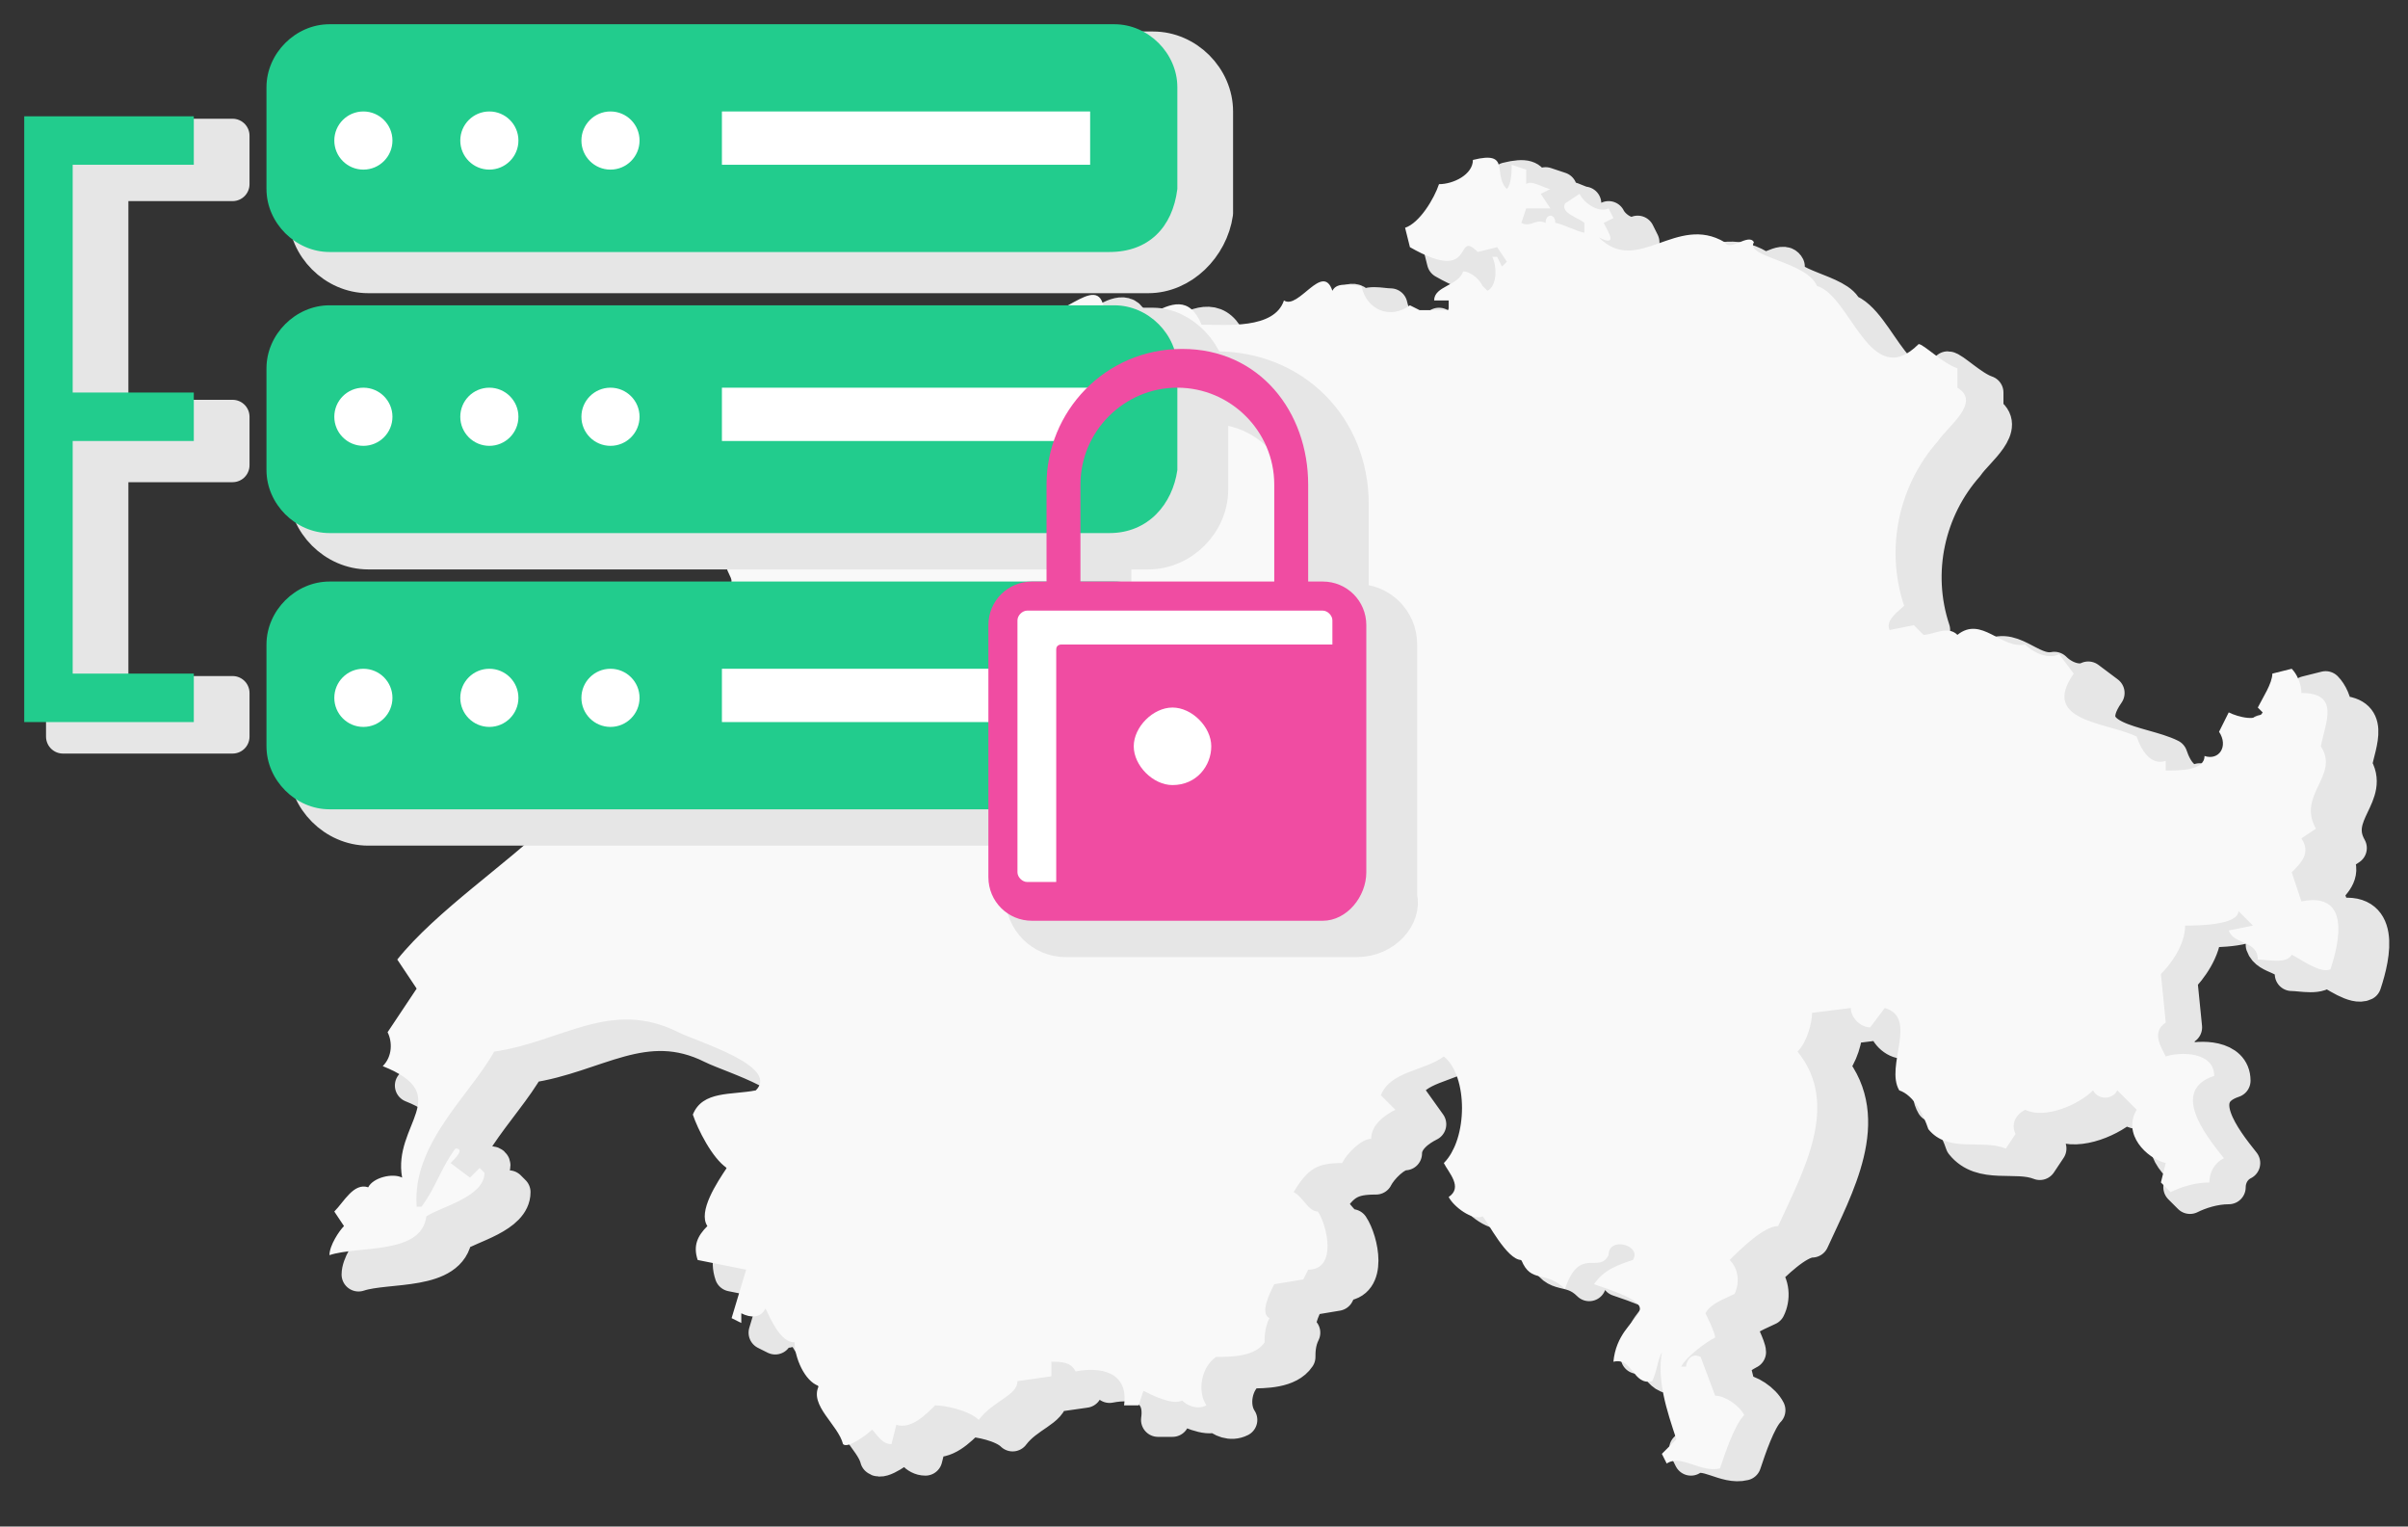
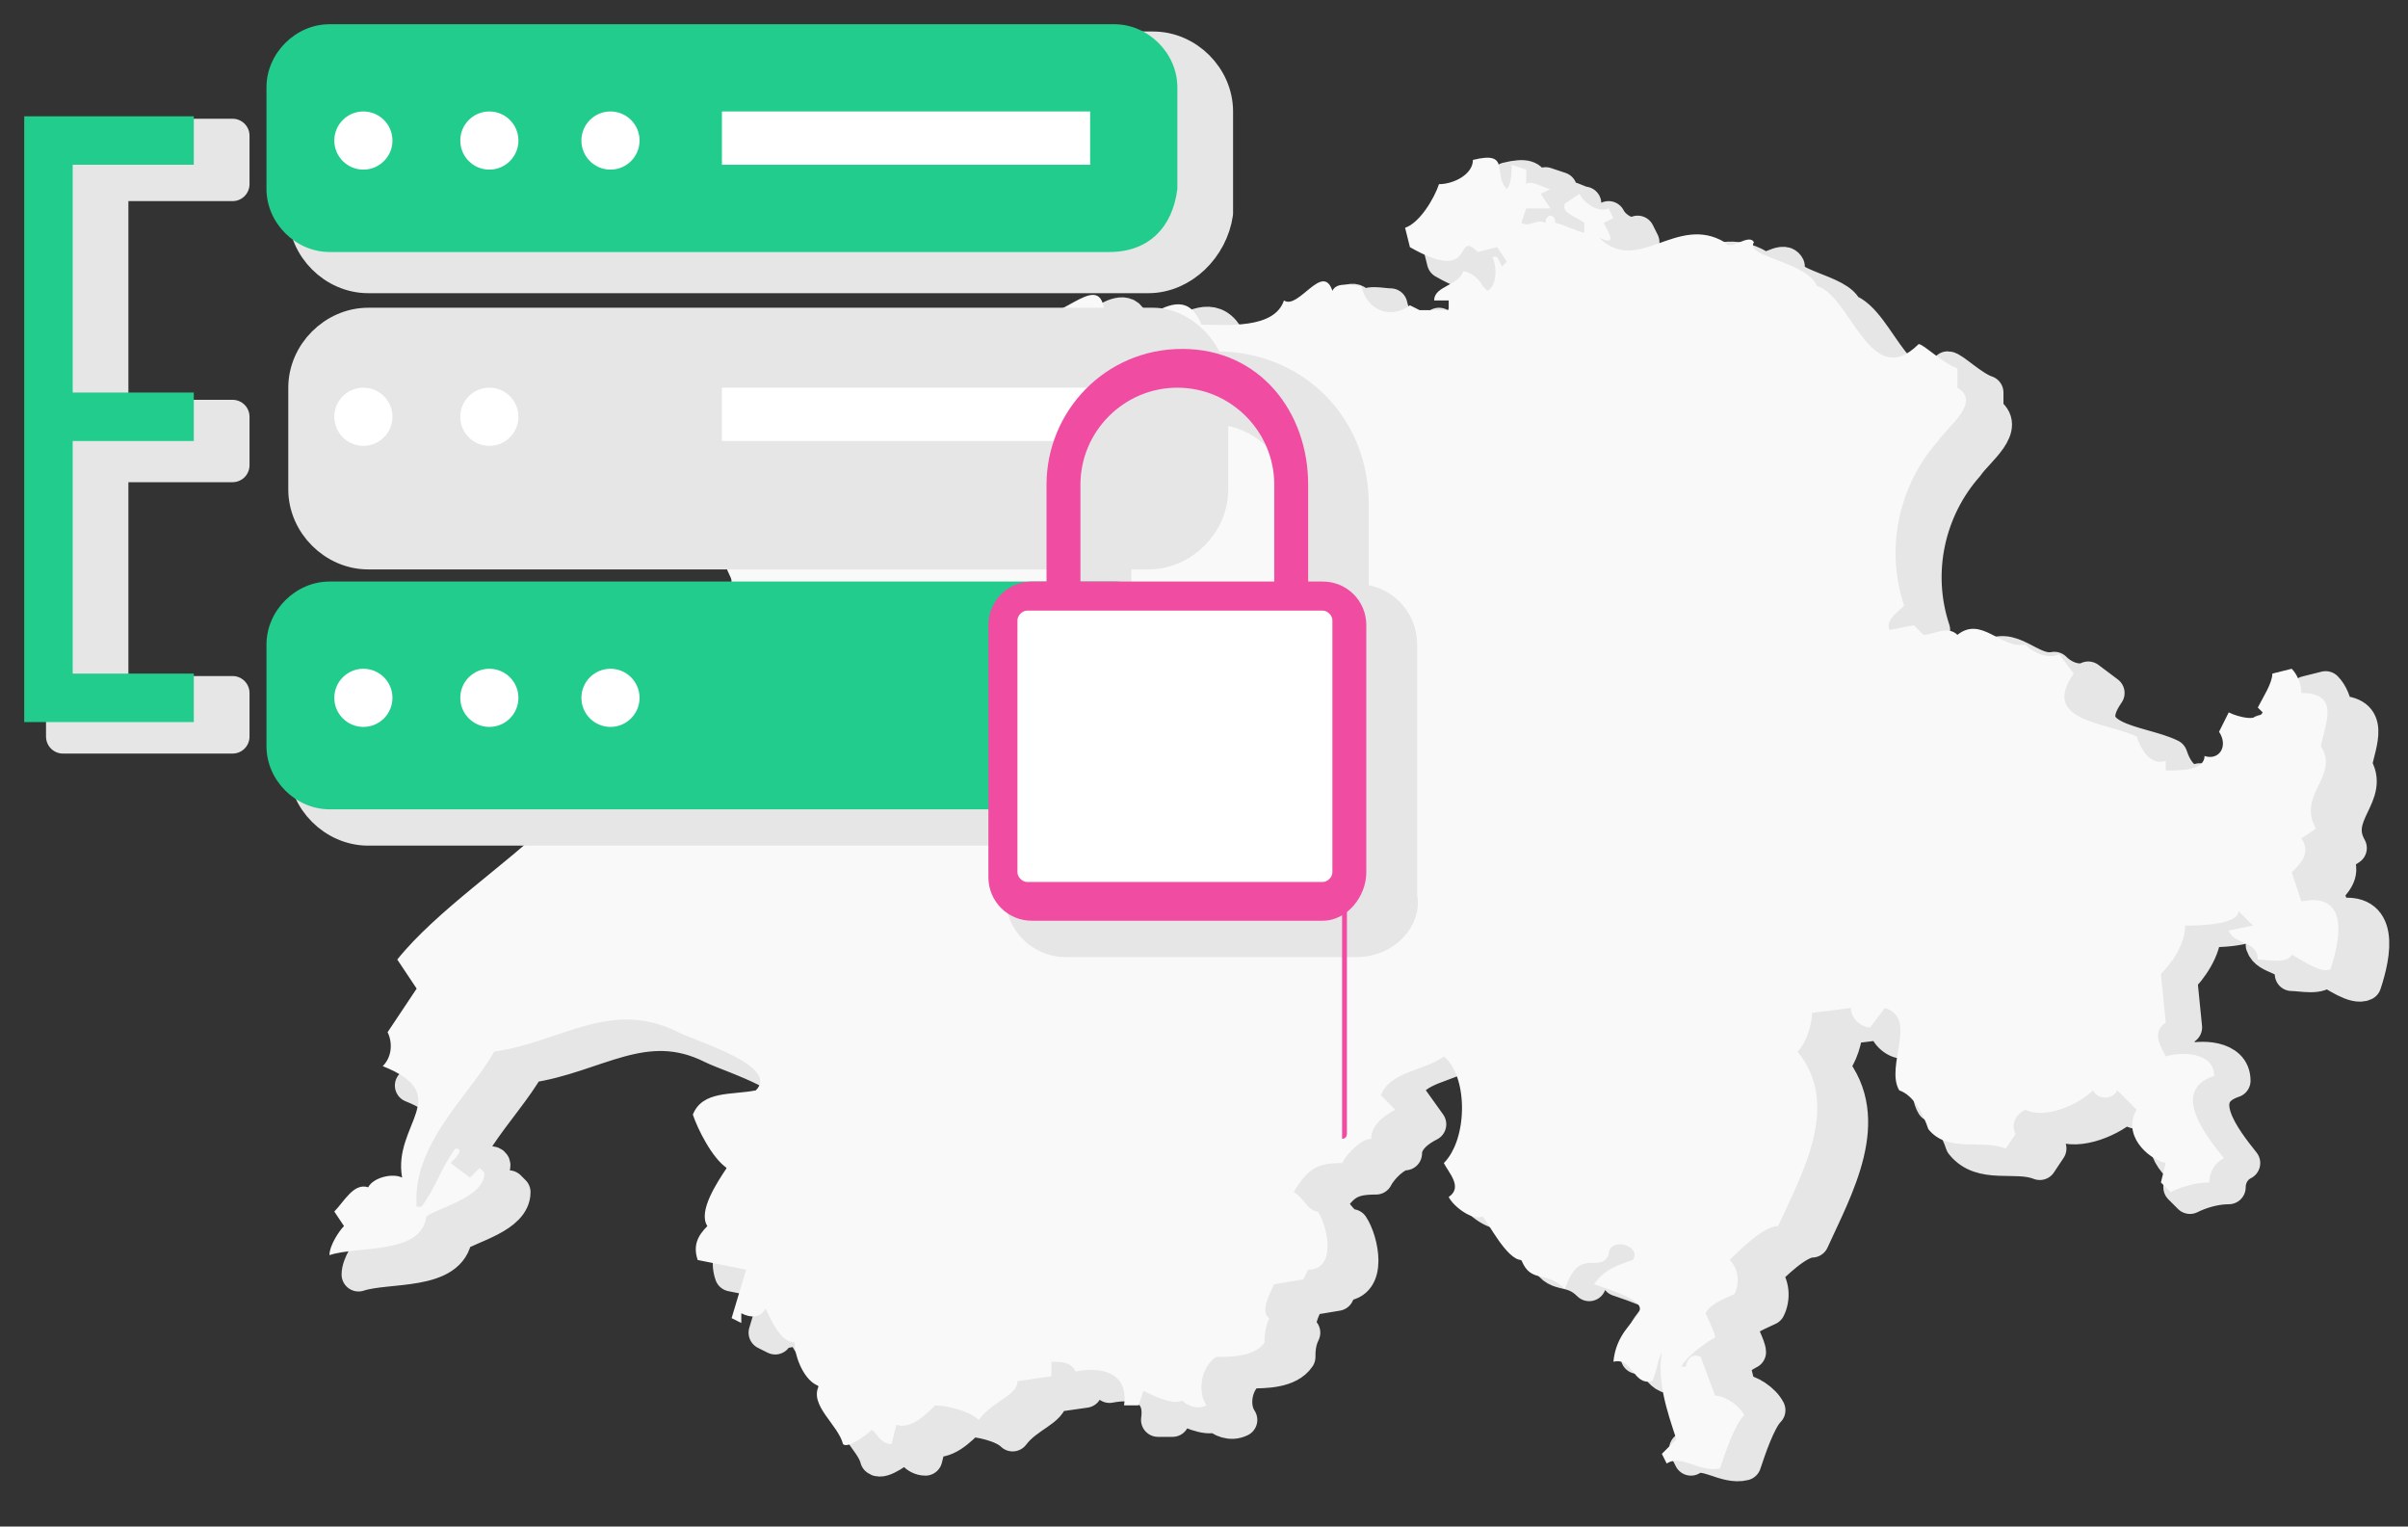
<svg xmlns="http://www.w3.org/2000/svg" version="1.1" id="Calque_1" x="0" y="0" viewBox="0 0 49.7 31.5" xml:space="preserve">
  <rect x="0" y="0" width="49.7" height="31.5" fill="#333333" stroke="none" />
  <style>.st1{fill:#e6e6e6;stroke:#e6e6e6;stroke-width:.7;stroke-linecap:round;stroke-linejoin:round;stroke-miterlimit:10}.st3{fill:#22cc8d}.st4{fill:#fff}.st5{fill:none;stroke:#22cc8d;stroke-miterlimit:10}.st6{fill:#f04ca2}</style>
  <path fill="none" d="M0-9.1h49.7v49.7H0z" id="gabarit" />
  <g id="Calque_1_1_">
    <path class="st1" d="M31.2 6.3c-.1-.2-.3-.3-.4-.3-.1.3-.6.3-.6.6h.3v.2h-.6l-.2-.1c-.4.3-.9.1-1-.4-.2 0-.5-.1-.6.1-.2-.6-.7.4-1 .2-.2.6-1.2.5-1.7.5-.5-1.2-1.5.6-2.5.1 0-.2.4-.2.5-.2 0-1.2-.9.1-1.5-.1-.1.1-.4.2-.5.3v.2c.1 0 .4 0 .5.1l-.2.1.1.2-.4.2-.5-.2-.1.2.3.1c0 .3-.5.6-.8.7-.3-.1-.8 0-1.1.2 0-.3-.3-.4-.5-.5l.1-.5c-.2-.1-.7-.3-.9 0-.2-.2-.6-.3-.9-.1.1.4 0 .7-.4.9.1.5-.7.5-.6 1 1 .1 1.3-.3 1.6.1l-.1.3h-.4v.3l-.5.1c.2.6-.6 1.2-1 1.5 0 .1.1.2.1.3l-.9.5v.3l-.4.2.2.5c-.3.1-.7.2-.7.6-.5.3-1.6.4-1.9.9.3.2.2.8.2 1.1-.3.2-.2.6-.2.9-.8.8-2.3 1.8-3.1 2.8l.4.6-.7.9c.1.2.1.5-.1.7 1.5.6.2 1.2.4 2.3-.2-.1-.6 0-.7.2-.3-.1-.5.3-.7.5l.2.3c-.1.1-.3.4-.3.6.6-.2 1.9 0 2-.8.3-.2 1.2-.4 1.2-.9l-.1-.1-.2.2-.3-.4c.1-.1.3-.3.1-.3-.3.4-.4.8-.7 1.2h-.1c-.1-1.3 1.1-2.3 1.6-3.2 1.4-.2 2.4-1.1 3.8-.4.4.2 2.1.7 1.6 1.2-.5.1-1.1 0-1.3.5.1.3.4.9.7 1.1-.2.3-.6.9-.4 1.2-.2.2-.3.4-.2.7l1 .2-.3 1 .2.1v-.2c.2.1.3.1.5-.1.1.2.3.7.6.7 0 .3.2.8.5.9-.2.4.4.8.5 1.2.1.1.5-.2.6-.3.1.1.2.3.4.3l.1-.4c.3.1.6-.2.8-.4.2 0 .7.1.9.3.3-.4.8-.5.8-.8l.7-.1v-.3c.2 0 .4 0 .5.2.5-.1 1.1 0 1 .7h.3l.1-.3c.2.1.6.3.8.2.1.1.3.2.5.1-.2-.3-.1-.8.2-1 .3 0 .8 0 1-.3 0-.1 0-.3.1-.5-.2-.1 0-.5.1-.7l.6-.1.1-.2c.6 0 .4-.9.2-1.2-.2 0-.3-.3-.5-.4.3-.5.5-.6 1-.6.1-.2.4-.5.6-.5 0-.3.3-.5.5-.6l-.5-.7c.2-.5.9-.5 1.3-.8.5.4.5 1.7 0 2.2.1.2.4.5.1.7.1.2.5.5.7.4.1.1.5.9.8.9.2.5.5.2.9.6.3-.9.7-.3.9-.7 0-.4.7-.2.5.1-.3.1-.6.2-.8.5 1.8.6.5.5.4 1.6.4-.1.4.5.8.4.1-.2.1-.4.2-.6-.1.6.1 1.2.3 1.8l-.3.3.1.2c.3-.2.7.2 1.1.1.1-.3.3-.9.5-1.1-.1-.2-.4-.4-.6-.4l-.1-.4c-.2-.1-.3.1-.3.2h-.1c.1-.2.5-.5.7-.6 0-.1-.2-.5-.2-.5.1-.2.4-.3.6-.4.1-.2.1-.5-.1-.7.2-.2.7-.7 1-.7.5-1.1 1.3-2.5.4-3.6.2-.2.3-.6.3-.8l.8-.1c0 .2.2.4.4.4l.3-.4c.7.2 0 1.2.3 1.7.3.1.5.5.6.8.4.5 1.1.2 1.6.4l.2-.3c-.1-.2 0-.4.2-.5.4.2 1.1-.1 1.4-.4.1.2.4.2.5 0l.4.4c-.3.5.2 1 .6 1.1l-.4.2.2.2c.2-.1.5-.2.8-.2 0-.2.1-.4.3-.5-.4-.5-1.1-1.4-.2-1.7 0-.5-.7-.5-1-.4-.1-.2-.3-.5 0-.7l-.1-1c.2-.2.5-.6.5-1 .2 0 1.1 0 1.1-.3l.3.3-.2.3c.1.3.6.2.6.6.2 0 .6.1.7-.1.2.1.6.4.8.3.2-.6.4-1.6-.6-1.4l-.2-.5c.2-.2.4-.4.2-.7l.3-.2c-.4-.7.5-1.1.1-1.7.1-.5.4-1.1-.4-1.1 0-.2-.1-.4-.2-.5l-.4.1c0 .2-.2.5-.3.7l.1.1c-.1.2-.5.1-.7 0l-.2.4c.2.3 0 .6-.3.5 0 .3-.5.3-.8.3v-.2c-.3.1-.5-.2-.6-.5-.6-.3-2-.3-1.3-1.3l-.4-.3c-.2.1-.5 0-.7-.2-.5.1-.9-.6-1.4-.2-.2-.2-.5 0-.7 0l-.2-.2-.5.1c-.1-.2.2-.4.3-.5-.4-1.2-.1-2.5.7-3.4.2-.3.9-.8.4-1.1v-.4c-.3-.1-.7-.5-.8-.5-1 1-1.4-1-2.1-1.2-.1-.4-1.4-.5-1.2-.9-.1-.2-.5.2-.6 0-1-.6-1.8.7-2.6-.1.4.2.2-.1.1-.3l.1-.1-.1-.2c-.2.1-.5-.1-.6-.3l-.2.2c-.1.2.3.3.4.4v.2c-.1 0-.5-.2-.6-.2 0-.2-.2-.2-.2 0-.2-.1-.3.1-.5 0l.1-.3h.5l-.2-.3.2-.3c-.1 0-.4-.2-.5-.1v-.2l-.3-.1c0 .1 0 .4-.1.5-.3-.3.1-.8-.7-.6 0 .3-.4.5-.7.5-.1.2-.4.7-.7.8l.1.4c1.4.8.9-.4 1.4.1l.4-.1.2.3-.1.1-.1-.2h-.1c.1.2.1.6-.1.7h-.2z" />
    <path d="M30.6 5.9c-.1-.2-.3-.3-.4-.3-.1.3-.6.3-.6.6h.3v.2h-.6l-.2-.1c-.4.3-.9.1-1-.4-.2 0-.5-.1-.6.1-.2-.6-.7.4-1 .2-.2.6-1.2.5-1.7.5-.5-1.2-1.5.6-2.5.1 0-.2.4-.2.5-.2 0-1.2-.9.1-1.5-.1-.1.1-.4.2-.5.3V7c.1 0 .4 0 .5.1l-.2.1-.1.2-.3.3-.5-.2-.1.2.3.1c0 .3-.5.6-.8.7-.3-.2-.8-.1-1.1.2 0-.3-.3-.4-.5-.5l.1-.6c-.2-.1-.7-.3-.9 0-.2-.2-.6-.3-.9-.1.1.4 0 .7-.4.9.1.5-.7.5-.6 1 1 .1 1.4-.4 1.7.1l-.1.3h-.4v.3l-.5.1c.2.6-.6 1.2-1 1.5 0 .1.1.2.1.3l-.9.5v.3l-.5.2.2.5c-.3.1-.7.2-.7.6-.5.3-1.6.4-1.9.9.3.2.2.8.2 1.1-.3.2-.2.6-.2.9-.8.8-2.3 1.8-3.1 2.8l.4.6-.6.9c.1.2.1.5-.1.7 1.5.6.2 1.2.4 2.3-.2-.1-.6 0-.7.2-.3-.1-.5.3-.7.5l.2.3c-.1.1-.3.4-.3.6.6-.2 1.9 0 2-.8.3-.2 1.2-.4 1.2-.9l-.1-.1-.2.2-.4-.3c.1-.1.3-.3.1-.3-.3.4-.4.8-.7 1.2h-.1c-.1-1.3 1.1-2.3 1.6-3.2 1.4-.2 2.4-1.1 3.8-.4.4.2 2.1.7 1.6 1.2-.5.1-1.1 0-1.3.5.1.3.4.9.7 1.1-.2.3-.6.9-.4 1.2-.2.2-.3.4-.2.7l1 .2-.3 1 .2.1v-.2c.2.1.4.1.5-.1.1.2.3.7.6.7 0 .3.2.8.5.9-.2.4.4.8.5 1.2.1.1.5-.2.6-.3.1.1.2.3.4.3l.1-.4c.3.1.6-.2.8-.4.2 0 .7.1.9.3.3-.4.8-.5.8-.8l.7-.1v-.3c.2 0 .4 0 .5.2.5-.1 1.1 0 1 .7h.3l.1-.3c.2.1.6.3.8.2.1.1.3.2.5.1-.2-.3-.1-.8.2-1 .3 0 .8 0 1-.3 0-.1 0-.3.1-.5-.2-.1 0-.5.1-.7l.6-.1.1-.2c.6 0 .4-.9.2-1.2-.2 0-.3-.3-.5-.4.3-.5.5-.6 1-.6.1-.2.4-.5.6-.5 0-.3.3-.5.5-.6l-.3-.3c.2-.5.9-.5 1.3-.8.5.4.5 1.7 0 2.2.1.2.4.5.1.7.1.2.5.5.7.4.1.1.5.9.8.9.2.5.5.2.9.6.3-.9.7-.3.9-.7 0-.4.7-.2.5.1-.3.1-.6.2-.8.5 1.8.6.5.5.4 1.6.4-.1.4.5.8.4.1-.2.1-.4.2-.6-.1.6.1 1.2.3 1.8l-.3.3.1.2c.3-.2.7.2 1.1.1.1-.3.3-.9.5-1.1-.1-.2-.4-.4-.6-.4l-.3-.8c-.2-.1-.3.1-.3.2h-.1c.1-.2.5-.5.7-.6 0-.1-.2-.5-.2-.5.1-.2.4-.3.6-.4.1-.2.1-.5-.1-.7.2-.2.7-.7 1-.7.5-1.1 1.3-2.5.4-3.6.2-.2.3-.6.3-.8l.8-.1c0 .2.2.4.4.4l.3-.4c.7.2 0 1.2.3 1.7.3.1.5.5.6.8.4.5 1.1.2 1.6.4l.2-.3c-.1-.2 0-.4.2-.5.4.2 1.1-.1 1.4-.4.1.2.4.2.5 0l.4.4c-.3.5.2 1 .6 1.1l-.1.4.2.2c.2-.1.5-.2.8-.2 0-.2.1-.4.3-.5-.4-.5-1.1-1.4-.2-1.7 0-.5-.7-.5-1-.4-.1-.2-.3-.5 0-.7l-.1-1c.2-.2.5-.6.5-1 .2 0 1.1 0 1.1-.3l.3.3-.5.1c.1.3.6.2.6.6.2 0 .6.1.7-.1.2.1.6.4.8.3.2-.6.4-1.6-.6-1.4l-.2-.6c.2-.2.4-.4.2-.7l.3-.2c-.4-.7.5-1.1.1-1.7.1-.5.4-1.1-.4-1.1 0-.2-.1-.4-.2-.5l-.4.1c0 .2-.2.5-.3.7l.1.1c-.1.2-.5.1-.7 0l-.2.4c.2.3 0 .6-.3.5 0 .3-.5.3-.8.3v-.2c-.3.1-.5-.2-.6-.5-.6-.3-2-.3-1.3-1.3l-.3-.4c-.2.1-.5 0-.7-.2-.5.1-.9-.6-1.4-.2-.2-.2-.5 0-.7 0l-.2-.2-.5.1c-.1-.2.2-.4.3-.5-.4-1.2-.1-2.5.7-3.4.2-.3.9-.8.4-1.1v-.4c-.3-.1-.7-.5-.8-.5-1 1-1.4-1-2.1-1.2-.2-.5-1.5-.6-1.3-.9-.1-.2-.5.2-.6 0-1-.6-1.8.7-2.6-.1.4.2.2-.1.1-.3l.2-.1-.1-.2c-.2.1-.5-.1-.6-.3l-.3.2c-.1.2.3.3.4.4v.2c-.1 0-.5-.2-.6-.2 0-.2-.2-.2-.2 0-.2-.1-.3.1-.5 0l.1-.3h.5l-.2-.3.2-.1c-.1 0-.4-.2-.5-.1v-.3l-.3-.1c0 .1 0 .4-.1.5-.3-.3.1-.8-.7-.6 0 .3-.4.5-.7.5-.1.3-.4.8-.7.9l.1.4c1.4.8.9-.4 1.4.1l.4-.1.2.3-.1.1-.1-.2h-.1c.1.2.1.6-.1.7l-.1-.1z" fill="#f9f9f9" />
    <path class="st1" d="M23.7 5.7H7.6c-.7 0-1.3-.6-1.3-1.3V2.3c0-.7.6-1.3 1.3-1.3h16.2c.7 0 1.3.6 1.3 1.3v2.1c-.1.7-.7 1.3-1.4 1.3zM23.7 11.4H7.6c-.7 0-1.3-.6-1.3-1.3V8c0-.7.6-1.3 1.3-1.3h16.2c.6 0 1.2.6 1.2 1.3v2.1c0 .7-.6 1.3-1.3 1.3zM23.7 17.1H7.6c-.7 0-1.3-.6-1.3-1.3v-2.1c0-.7.6-1.3 1.3-1.3h16.2c.7 0 1.3.6 1.3 1.3v2.1c-.1.8-.7 1.3-1.4 1.3zM4.8 15.2H1.3V2.8h3.5v1H2.3v10.5h2.5z" />
    <path class="st1" d="M1.8 8.6h3v1h-3z" />
    <g>
      <path class="st1" d="M28 19.4h-6c-.5 0-.9-.4-.9-.9v-5.2c0-.5.4-.9.9-.9h6c.5 0 .9.4.9.9v5.2c.1.4-.3.9-.9.9z" />
      <path class="st1" d="M27.8 12.6H27v-2.2c0-1.1-.9-2-2-2s-2 .9-2 2v2.2h-.7v-2.2c0-1.5 1.2-2.8 2.8-2.8s2.8 1.2 2.8 2.8v2.2z" />
    </g>
    <g>
      <path class="st3" d="M22.9 5.2H6.8c-.7 0-1.3-.6-1.3-1.3V1.8c0-.7.6-1.3 1.3-1.3H23c.7 0 1.3.6 1.3 1.3v2.1c-.1.8-.6 1.3-1.4 1.3z" />
      <circle class="st4" cx="7.5" cy="2.9" r=".6" />
      <circle class="st4" cx="10.1" cy="2.9" r=".6" />
      <circle class="st4" cx="12.6" cy="2.9" r=".6" />
      <path class="st4" d="M14.9 2.3h7.6v1.1h-7.6z" />
      <g>
-         <path class="st3" d="M22.9 11H6.8c-.7 0-1.3-.6-1.3-1.3V7.6c0-.7.6-1.3 1.3-1.3H23c.7 0 1.3.6 1.3 1.3v2.1c-.1.7-.6 1.3-1.4 1.3z" />
        <circle class="st4" cx="7.5" cy="8.6" r=".6" />
        <circle class="st4" cx="10.1" cy="8.6" r=".6" />
-         <circle class="st4" cx="12.6" cy="8.6" r=".6" />
        <path class="st4" d="M14.9 8h7.6v1.1h-7.6z" />
      </g>
      <g>
        <path class="st3" d="M22.9 16.7H6.8c-.7 0-1.3-.6-1.3-1.3v-2.1c0-.7.6-1.3 1.3-1.3H23c.7 0 1.3.6 1.3 1.3v2.1c-.1.7-.6 1.3-1.4 1.3z" />
        <circle class="st4" cx="7.5" cy="14.4" r=".6" />
        <circle class="st4" cx="10.1" cy="14.4" r=".6" />
        <circle class="st4" cx="12.6" cy="14.4" r=".6" />
-         <path class="st4" d="M14.9 13.8h7.6v1.1h-7.6z" />
      </g>
      <path class="st5" d="M4 14.4H1V2.9h3M4 8.6H1" />
    </g>
    <g>
      <path class="st4" d="M27.1 18.6h-5.8c-.4 0-.7-.3-.7-.7V13c0-.4.3-.7.7-.7h5.8c.4 0 .7.3.7.7v4.9c0 .4-.3.7-.7.7z" />
      <path class="st6" d="M27.3 19h-6c-.5 0-.9-.4-.9-.9v-5.2c0-.5.4-.9.9-.9h6c.5 0 .9.4.9.9V18c0 .5-.4 1-.9 1zm-6.1-6.4c-.1 0-.2.1-.2.2V18c0 .1.1.2.2.2h6.1c.1 0 .2-.1.2-.2v-5.2c0-.1-.1-.2-.2-.2h-6.1z" />
-       <path class="st6" d="M27.7 18.5h-5.8c-.1 0-.1-.1-.1-.1v-5c0-.1.1-.1.1-.1h5.8c.1 0 .1.1.1.1v5s0 .1-.1.1zM27 12.2h-.7V10c0-1.1-.9-2-2-2s-2 .9-2 2v2.2h-.7V10c0-1.5 1.2-2.8 2.8-2.8S27 8.5 27 10v2.2z" />
+       <path class="st6" d="M27.7 18.5h-5.8c-.1 0-.1-.1-.1-.1c0-.1.1-.1.1-.1h5.8c.1 0 .1.1.1.1v5s0 .1-.1.1zM27 12.2h-.7V10c0-1.1-.9-2-2-2s-2 .9-2 2v2.2h-.7V10c0-1.5 1.2-2.8 2.8-2.8S27 8.5 27 10v2.2z" />
      <g>
        <path class="st4" d="M24.2 16.2c-.4 0-.8-.4-.8-.8s.4-.8.8-.8.8.4.8.8-.3.8-.8.8zm0-.8c.1 0 .1 0 0 0z" />
      </g>
    </g>
  </g>
</svg>